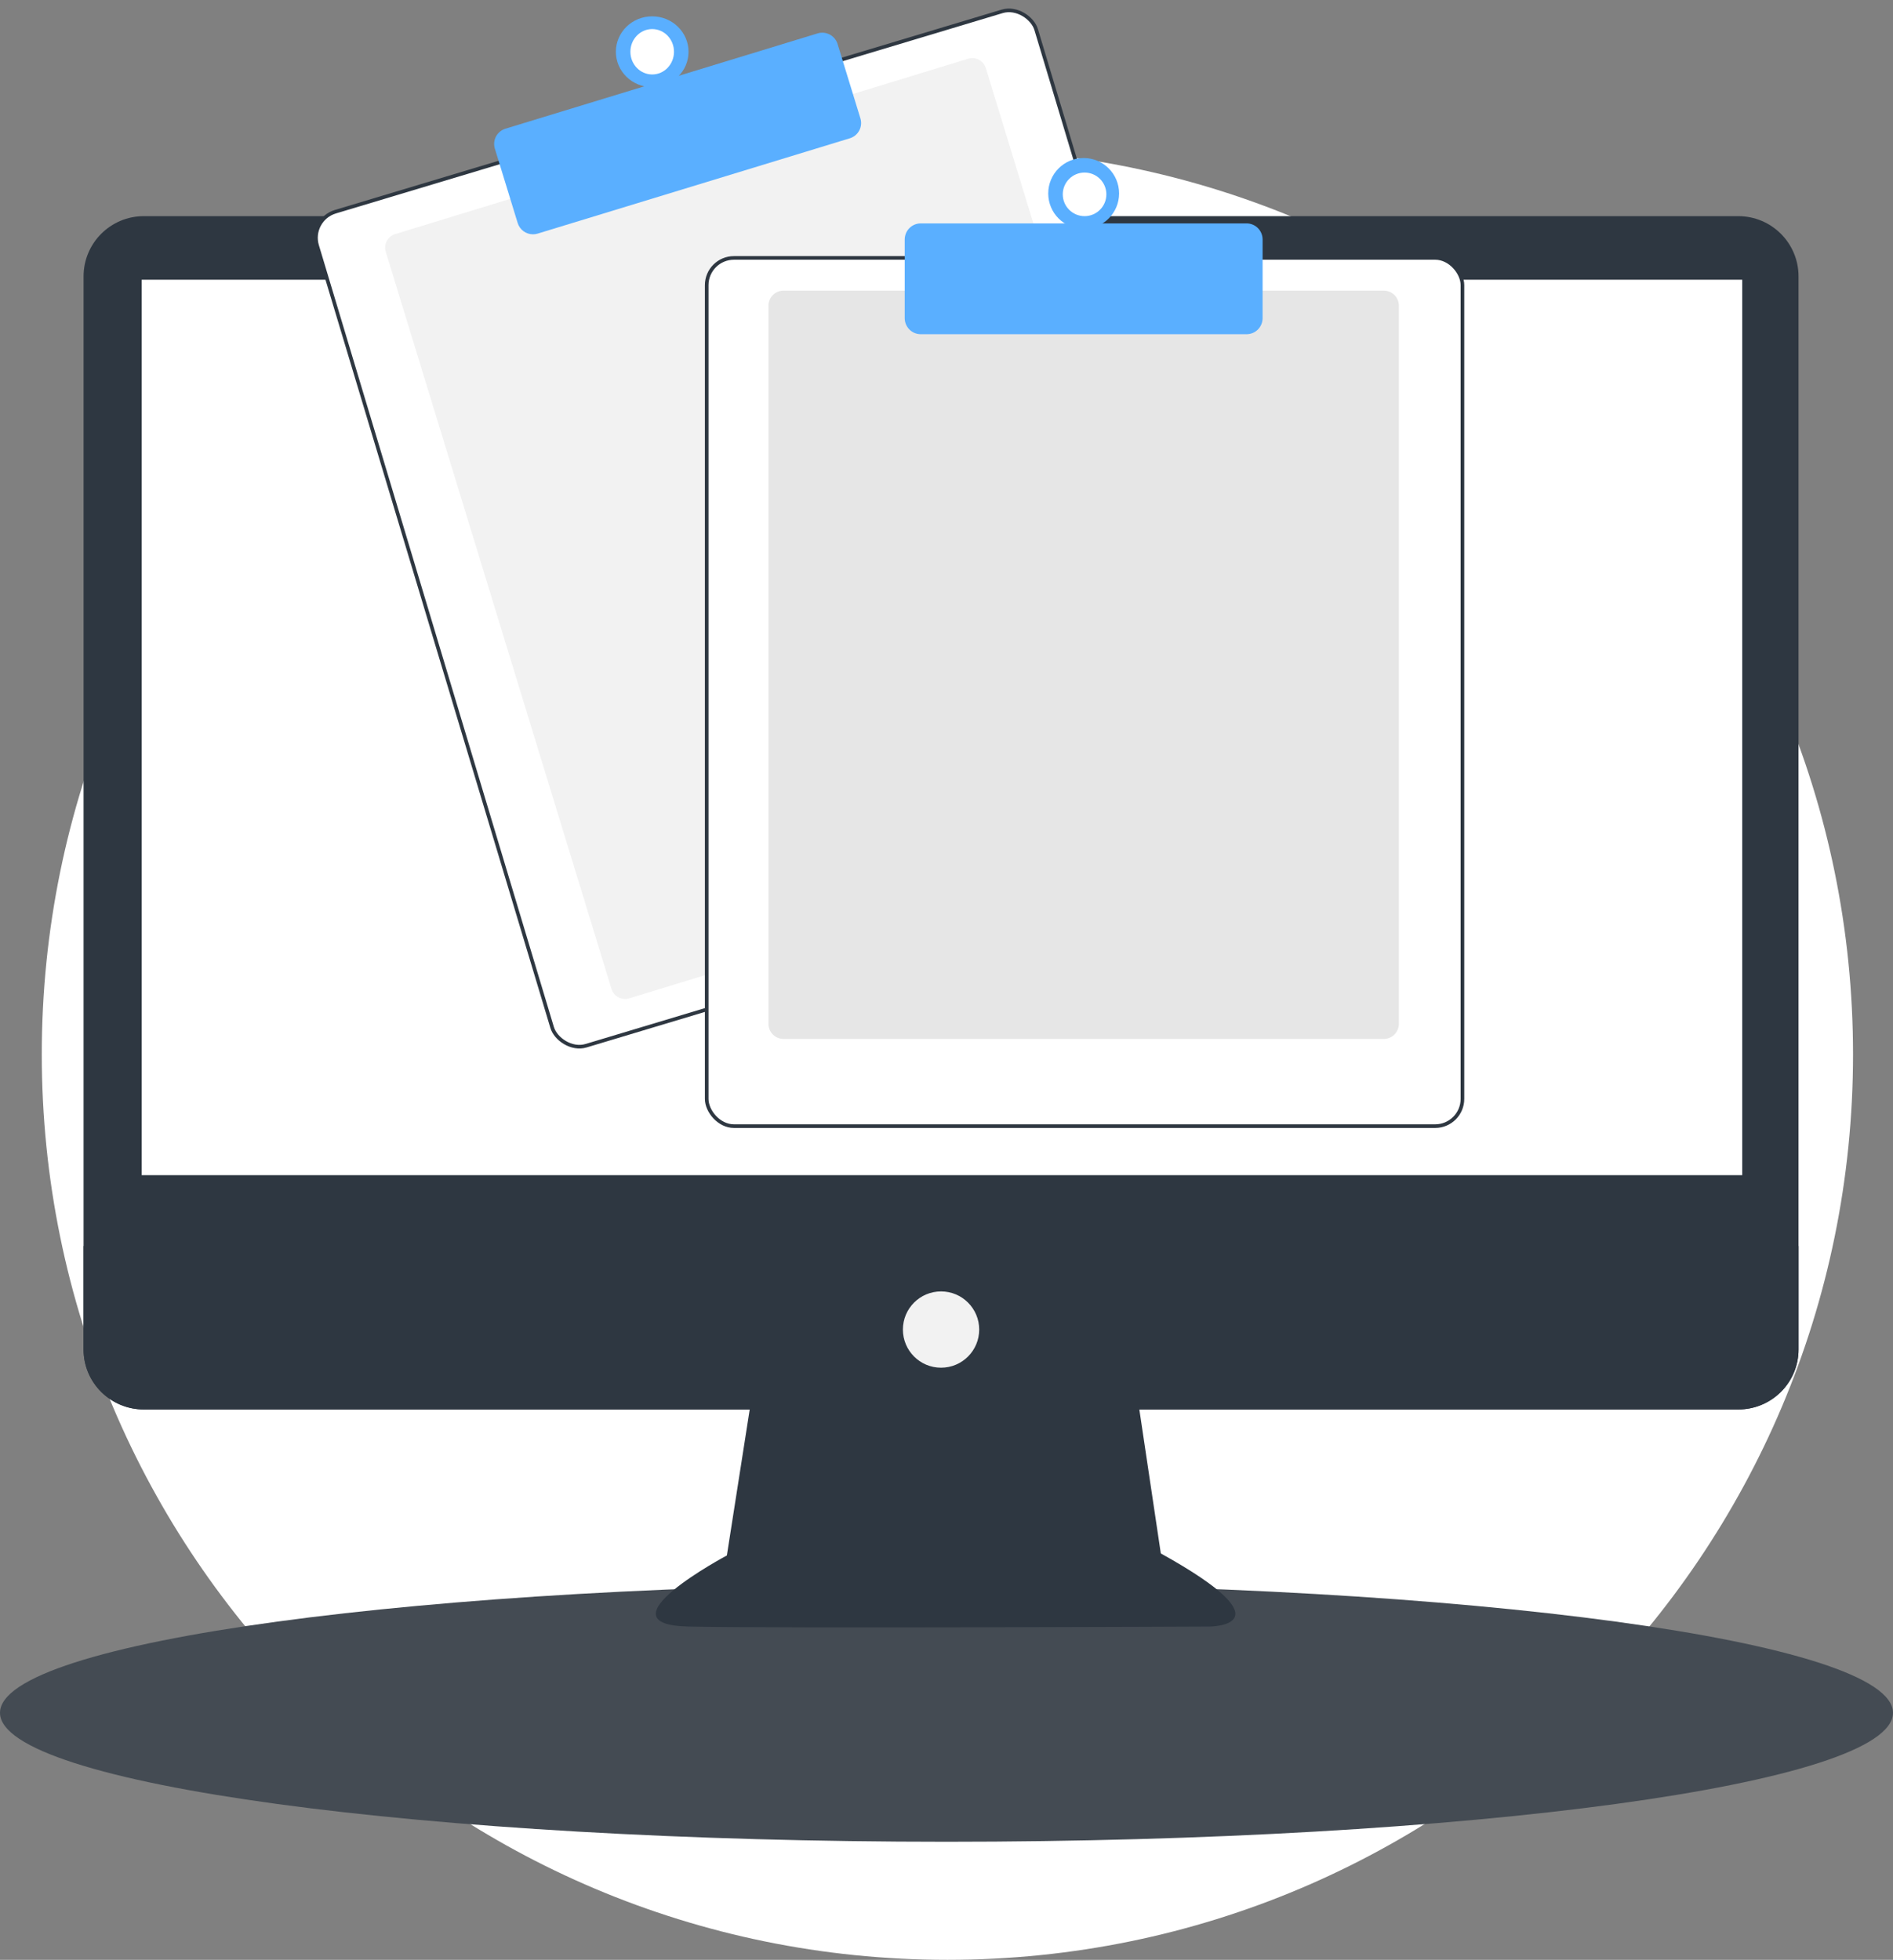
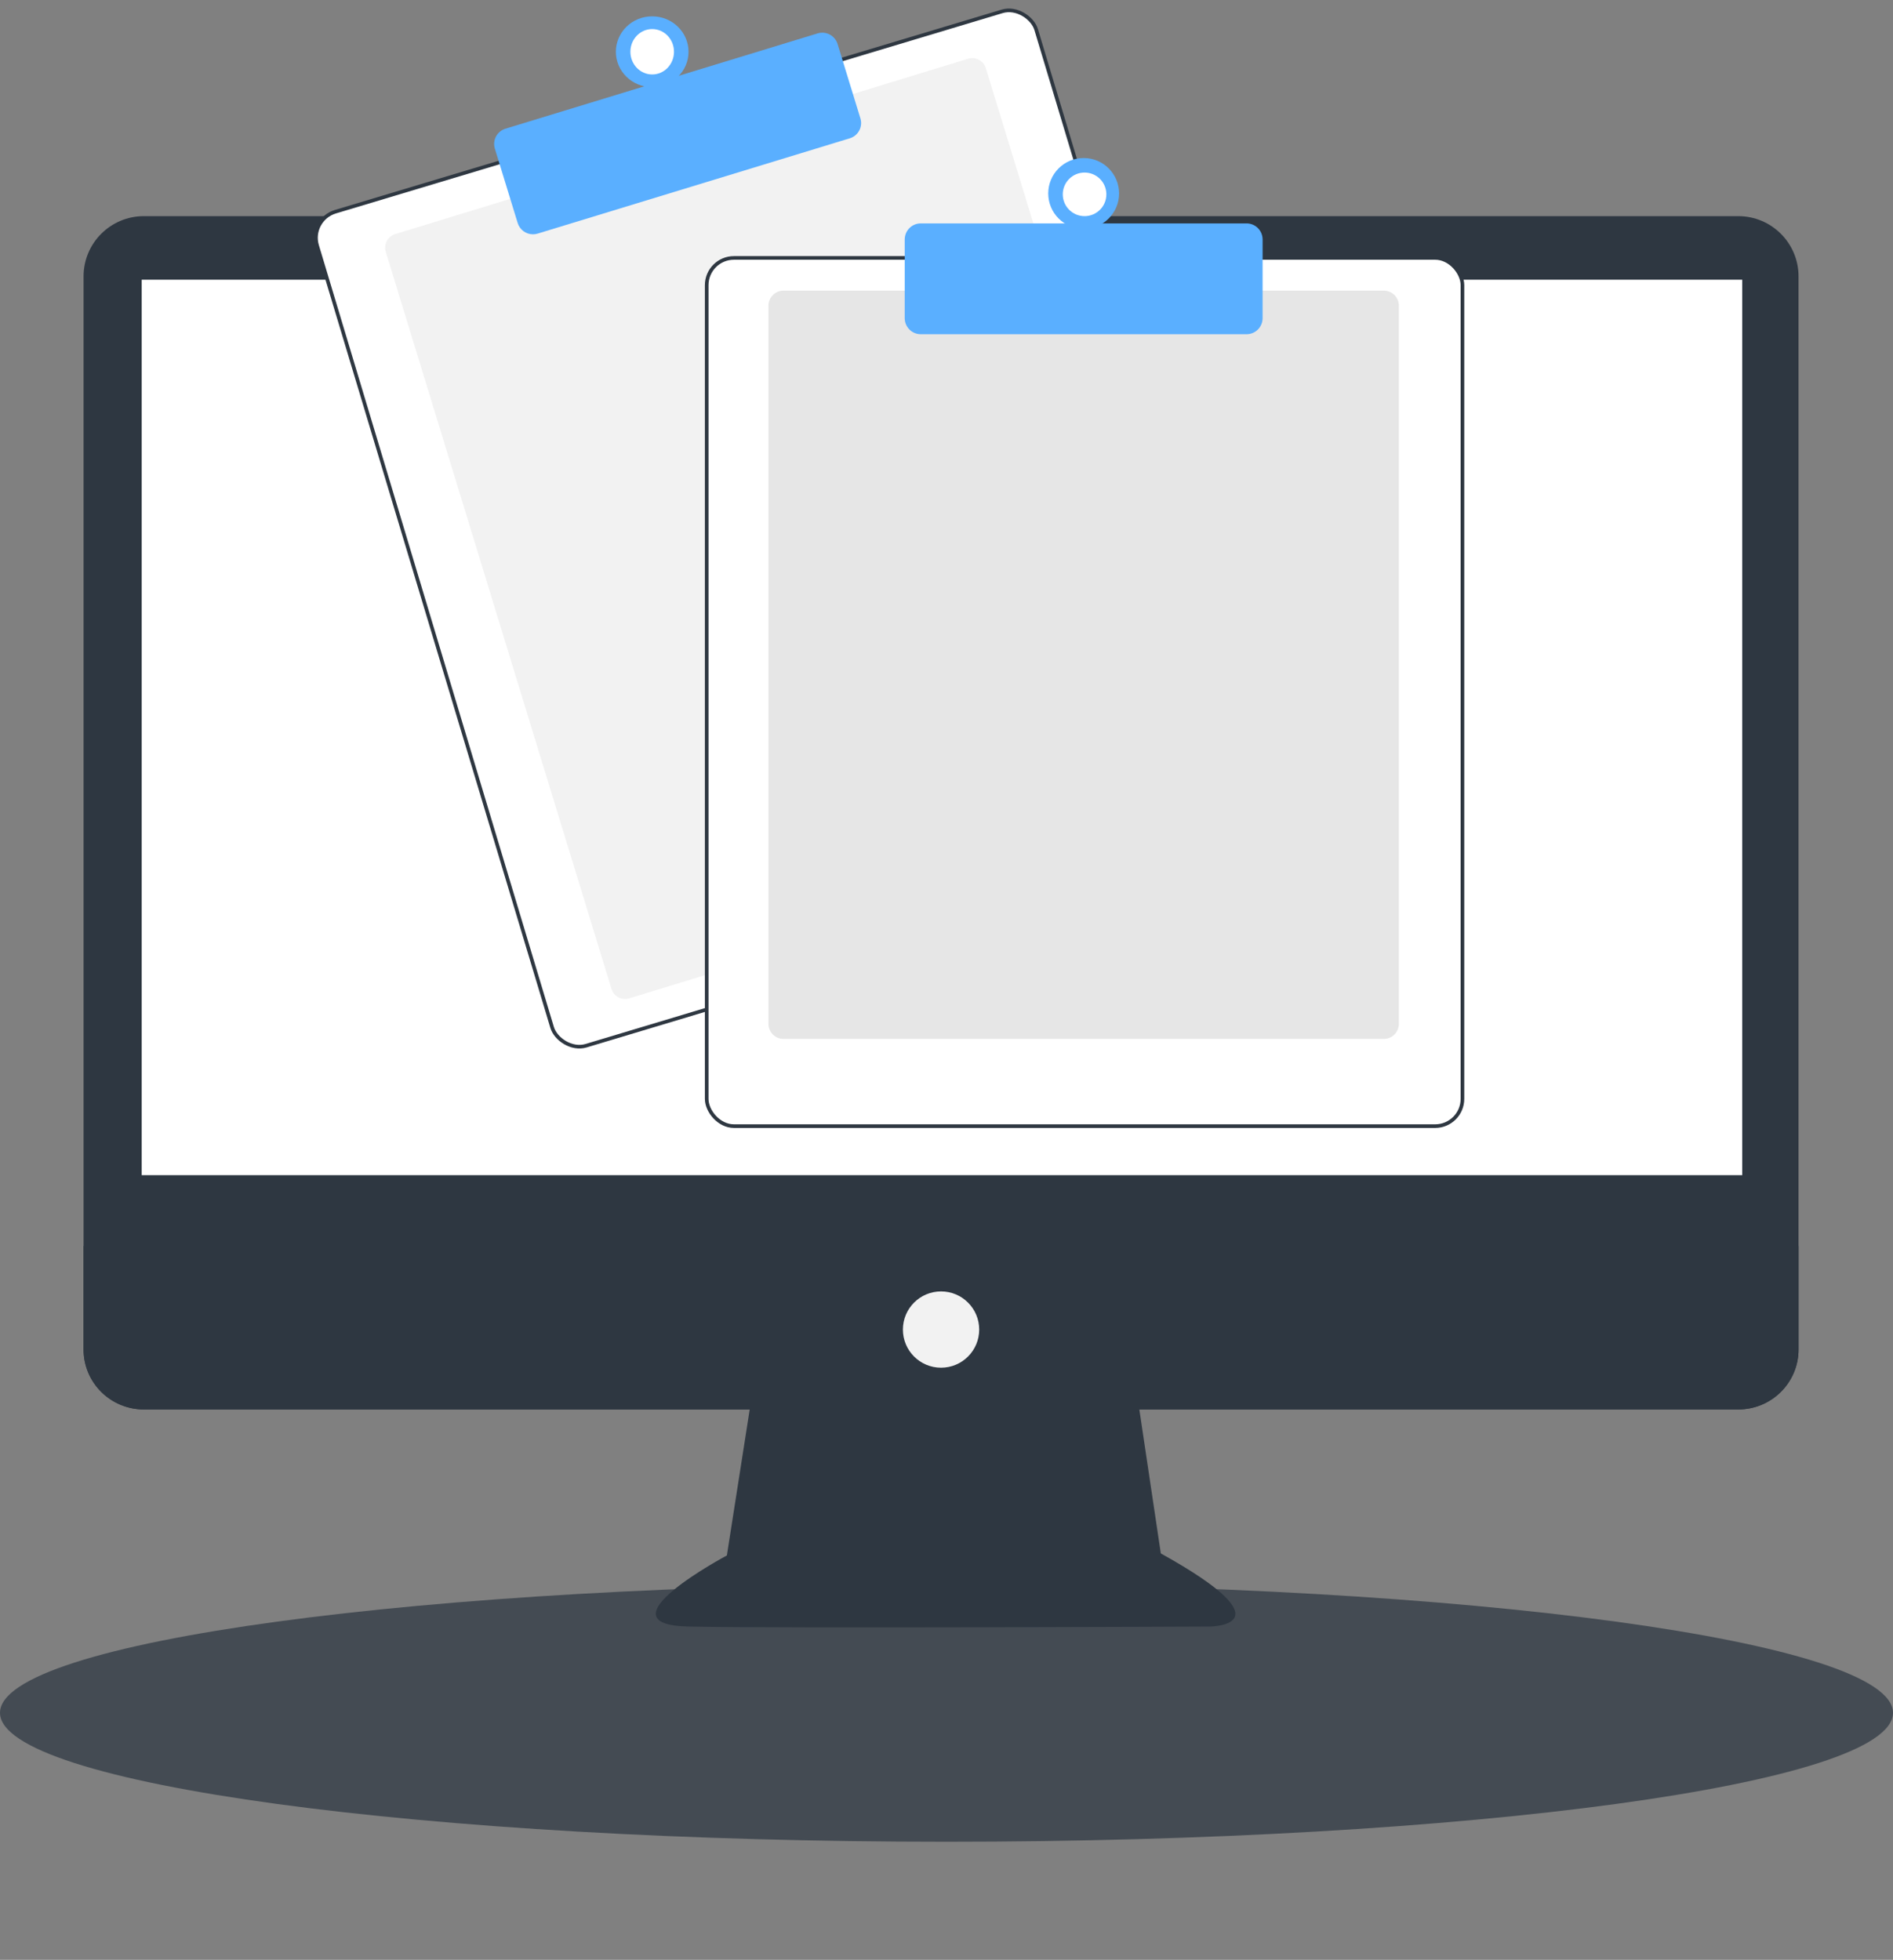
<svg xmlns="http://www.w3.org/2000/svg" width="1042" height="1079" viewBox="0 0 1042 1079" fill="none">
  <rect x="0" y="0" width="1042" height="1079" fill="#808080" stroke="none" />
-   <path d="M521.5 1079C796.814 1079 1020 855.814 1020 580.5C1020 305.186 796.814 82 521.5 82C246.186 82 23 305.186 23 580.5C23 855.814 246.186 1079 521.5 1079Z" fill="white" />
  <path d="M521 1014C808.74 1014 1042 982.212 1042 943C1042 903.788 808.74 872 521 872C233.26 872 0 903.788 0 943C0 982.212 233.26 1014 521 1014Z" fill="#444B53" />
  <path d="M414.617 763.589L400.106 856.376C400.106 856.376 328.67 894.385 378.899 895.503C429.127 896.621 665.76 895.503 665.76 895.503C665.76 895.503 711.524 895.503 638.971 855.258L624.461 758L414.617 763.589Z" fill="#2E3741" />
  <path d="M956.81 119H79.19C60.86 119 46 133.847 46 152.162V742.838C46 761.153 60.86 776 79.19 776H956.81C975.14 776 990 761.153 990 742.838V152.162C990 133.847 975.14 119 956.81 119Z" fill="#2E3741" />
  <path d="M959 154H78V647H959V154Z" fill="white" />
  <path d="M990 686V743.114C990.001 747.433 989.142 751.709 987.475 755.7C985.807 759.69 983.362 763.315 980.28 766.369C977.198 769.423 973.539 771.845 969.512 773.498C965.485 775.15 961.168 776.001 956.81 776H79.191C74.832 776.001 70.516 775.15 66.489 773.498C62.461 771.845 58.802 769.423 55.72 766.369C52.638 763.315 50.193 759.69 48.525 755.7C46.858 751.709 45.999 747.433 46 743.114V686H990Z" fill="#2E3741" />
  <path d="M518 753C529.598 753 539 743.598 539 732C539 720.402 529.598 711 518 711C506.402 711 497 720.402 497 732C497 743.598 506.402 753 518 753Z" fill="#F2F2F2" />
  <rect x="170.245" y="120.876" width="413.283" height="479.455" rx="15" transform="rotate(-16.727 170.245 120.876)" fill="white" stroke="#2E3741" stroke-width="2" />
  <path d="M575 143.206H404.712C400.831 143.21 397.111 144.754 394.367 147.498C391.623 150.241 390.079 153.961 390.075 157.842V536.273L388.123 536.869L346.349 549.66C344.369 550.264 342.23 550.057 340.403 549.086C338.575 548.115 337.208 546.458 336.6 544.479L212.341 138.63C211.736 136.65 211.942 134.511 212.914 132.684C213.885 130.856 215.543 129.488 217.522 128.882L281.897 109.173L468.52 52.054L532.894 32.345C533.874 32.043 534.903 31.938 535.924 32.035C536.944 32.132 537.935 32.429 538.841 32.909C539.746 33.389 540.548 34.043 541.2 34.834C541.853 35.624 542.343 36.536 542.642 37.516L574.405 141.254L575 143.206Z" fill="#F2F2F2" />
  <path d="M293.376 129C291.494 128.999 289.661 128.396 288.148 127.279C286.634 126.163 285.519 124.592 284.966 122.797L272.385 81.809C272.047 80.708 271.93 79.552 272.04 78.405C272.15 77.259 272.486 76.146 273.027 75.129C273.569 74.112 274.306 73.211 275.197 72.479C276.087 71.746 277.114 71.195 278.217 70.858L450.058 18.382C452.287 17.703 454.695 17.935 456.754 19.026C458.812 20.116 460.352 21.977 461.037 24.199L473.617 65.188C474.297 67.411 474.065 69.813 472.972 71.866C471.878 73.919 470.013 75.456 467.786 76.139L295.945 128.615C295.112 128.87 294.247 129 293.376 129V129Z" fill="#5AAFFF" />
  <path d="M359 48C370.046 48 379 39.27 379 28.5C379 17.73 370.046 9 359 9C347.954 9 339 17.73 339 28.5C339 39.27 347.954 48 359 48Z" fill="#5AAFFF" />
  <rect x="389" y="142" width="416" height="478" rx="15" fill="white" stroke="#2E3741" stroke-width="2" />
  <path d="M359 41C365.627 41 371 35.404 371 28.5C371 21.596 365.627 16 359 16C352.373 16 347 21.596 347 28.5C347 35.404 352.373 41 359 41Z" fill="white" />
  <path d="M761.692 572H431.308C429.106 571.997 426.994 571.122 425.436 569.567C423.879 568.011 423.003 565.902 423 563.701V168.299C423.002 166.098 423.879 163.989 425.436 162.433C426.994 160.877 429.106 160.002 431.308 160H761.692C763.894 160.002 766.006 160.878 767.564 162.433C769.121 163.989 769.997 166.098 770 168.299V563.701C769.997 565.901 769.121 568.011 767.564 569.566C766.006 571.122 763.894 571.997 761.692 572V572Z" fill="#E6E6E6" />
  <path d="M686.223 184H506.777C504.45 183.997 502.219 183.063 500.574 181.403C498.928 179.743 498.003 177.493 498 175.145V131.855C498.003 129.507 498.928 127.256 500.574 125.596C502.219 123.936 504.45 123.003 506.777 123H686.223C688.55 123.003 690.781 123.936 692.426 125.596C694.072 127.256 694.997 129.507 695 131.855V175.145C694.997 177.493 694.072 179.743 692.426 181.403C690.781 183.063 688.55 183.997 686.223 184V184Z" fill="#5AAFFF" />
  <path d="M596.5 126C607.27 126 616 117.269 616 106.5C616 95.73 607.27 87 596.5 87C585.73 87 577 95.73 577 106.5C577 117.269 585.73 126 596.5 126Z" fill="#5AAFFF" />
  <path d="M597 119C603.627 119 609 113.627 609 107C609 100.372 603.627 95 597 95C590.373 95 585 100.372 585 107C585 113.627 590.373 119 597 119Z" fill="white" />
</svg>